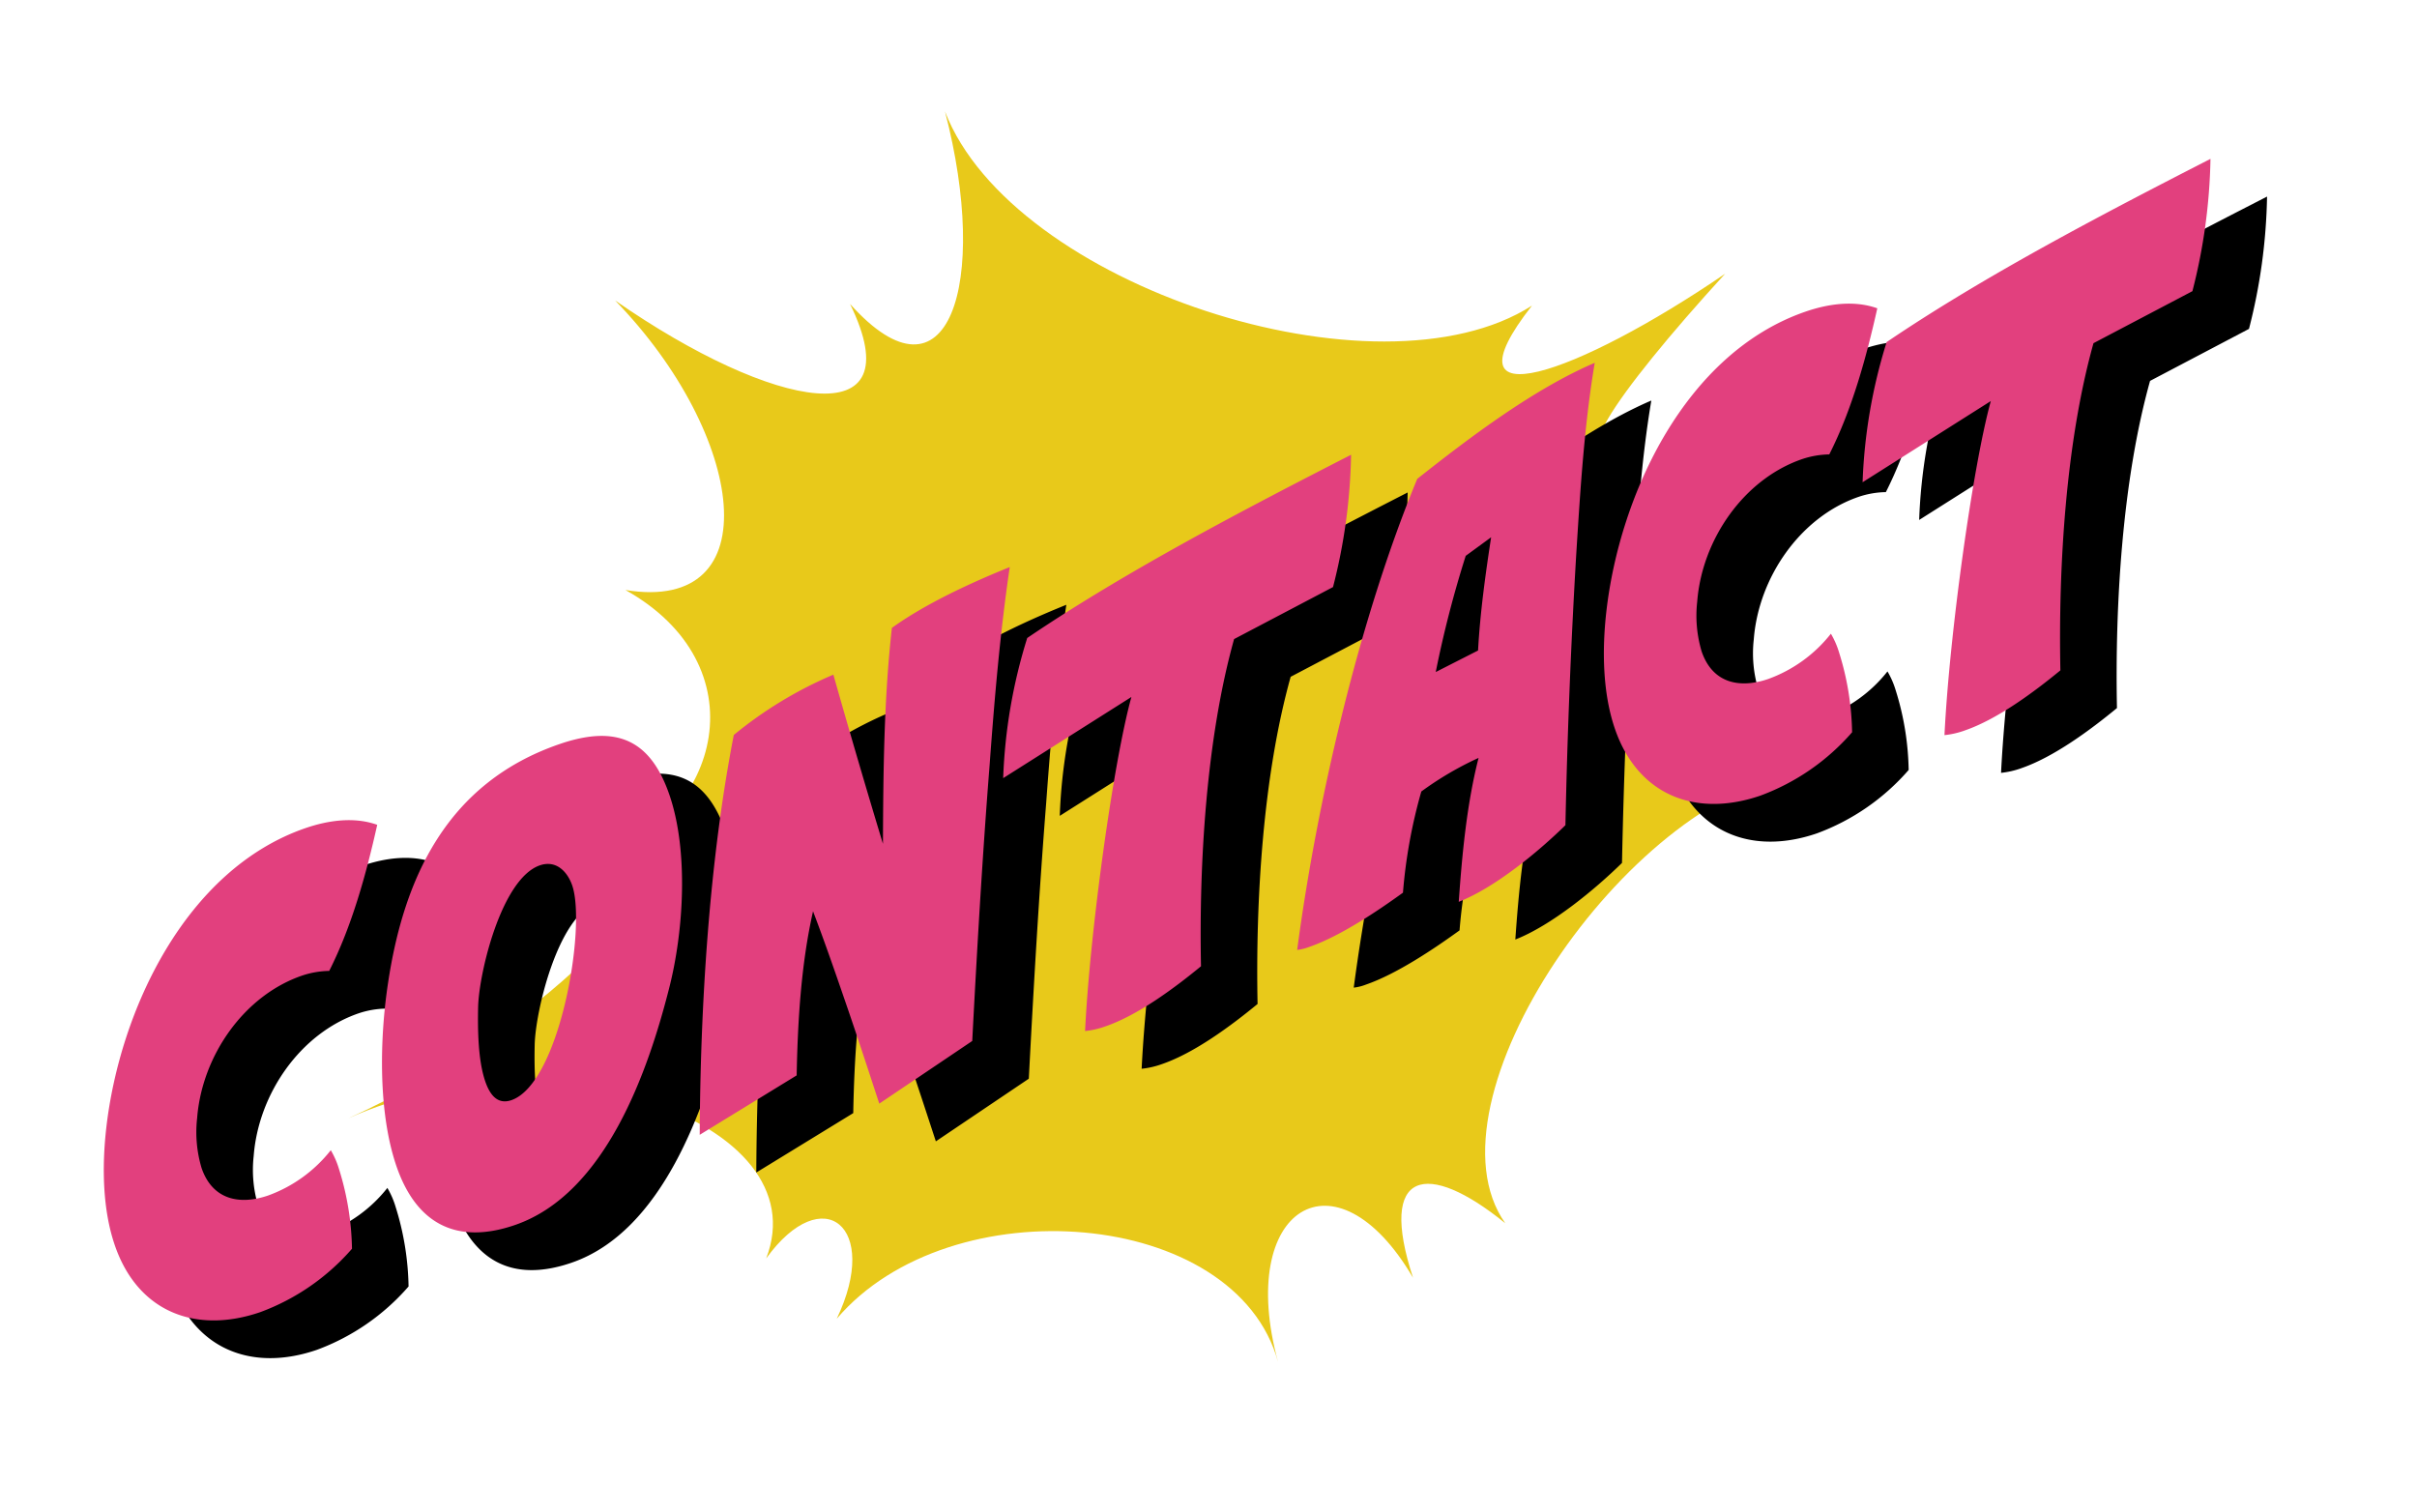
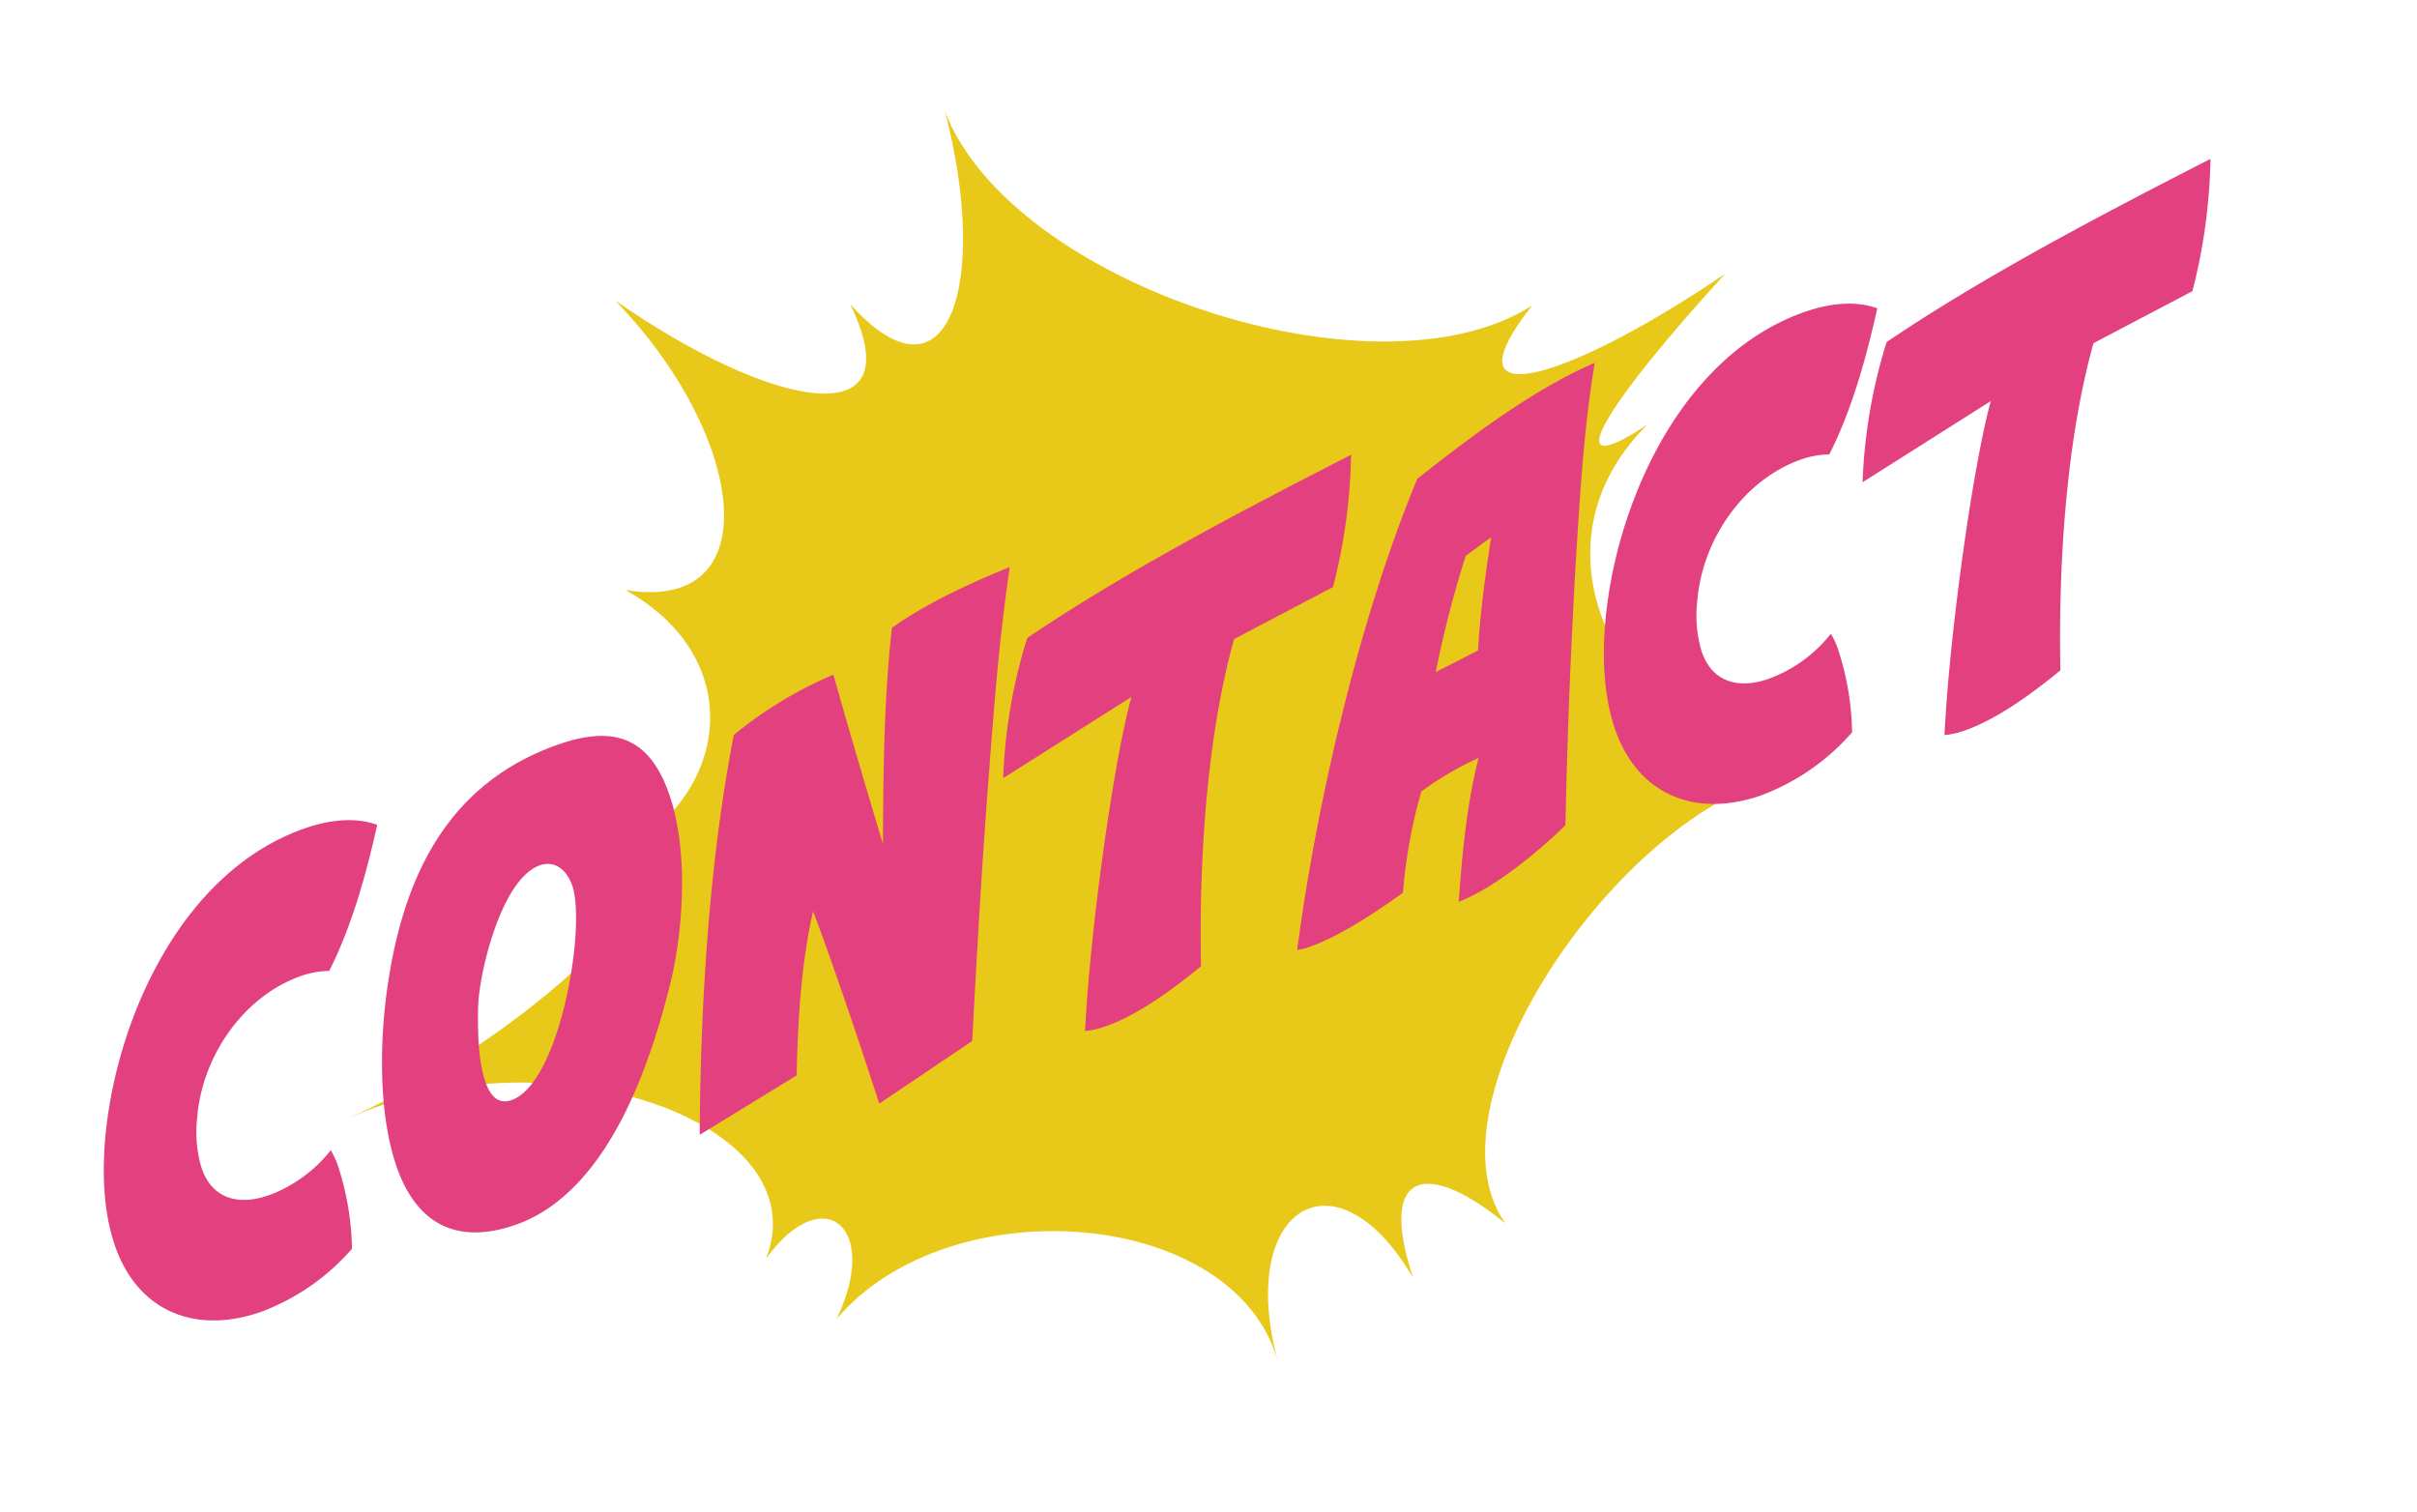
<svg xmlns="http://www.w3.org/2000/svg" width="384.497" height="240.617" viewBox="0 0 384.497 240.617">
  <g id="contact" transform="translate(-6183.289 -1871)">
    <g id="e0477_1" transform="translate(6268.056 1848.09) rotate(14)">
      <path id="パス_4" data-name="パス 4" d="M73.455,23.586c17.009,24.24,77.983,28.617,98.067,7.369-9.668,21.636,9.668,8.893,28.589-12.355-12.355,22.8-18.921,40.169-6.178,26.262-15.458,25.486,10.222,50.391,36.678,47.9-25.486,10.721-45.875,65.35-27.9,80.864-14.516-6.787-21.774-3.38-12.134,11.967-17.009-17.4-30.03-3.961-17.591,18.2-12.438-22.162-57.344-14.682-69.783,10.305,3.269-15.929-7.48-20.888-13.214-6.593,2.909-23.215-42.44-27.2-69.893-5.541C47.553,180.272,68.192,144.4,48,153.428c18.782-12.688,17.813-37.371-5.457-43.687,23.27-1.911,12.632-28.534-12.743-44.3,28.755,10.915,51.5,9.474,36.4-8.5C85.616,70.1,87,48.436,73.455,23.586Z" fill="#e8c91a" />
    </g>
-     <path id="パス_32" data-name="パス 32" d="M-159.906,1.914a35.693,35.693,0,0,0,17.052-4.785,44.712,44.712,0,0,0,2.175-12.7,13.413,13.413,0,0,0-.261-3.219,22.423,22.423,0,0,1-11.745,3.567c-4.872,0-8.613-2.262-8.613-7.569a19.907,19.907,0,0,1,1.914-7.743c3.915-9.048,13.311-16.008,23.142-16.008a14.236,14.236,0,0,1,4.35.7c5.742-5.568,10.614-12.7,14.79-19.488-3.045-2.436-7.134-3.219-10.962-3.219-20.184,0-37.41,17.835-45.5,34.8-2.61,5.481-4.785,12.006-4.785,18.1C-178.35-4.437-170.781,1.914-159.906,1.914ZM-117.1,2C-101.79,2-89-14.442-81.693-25.578-76.473-33.495-71.6-45.327-71.6-54.723c0-9.222-4.263-13.311-13.92-13.311-18.966,0-30.363,12.093-38.193,27.144-4.176,8-8.178,18.966-8.178,27.927C-131.892-3.654-127.281,2-117.1,2Zm5.916-18.966c-2.523,0-2.958-2.262-2.958-4.176,0-3.567,1.566-8.265,2.784-11.571,1.914-5.133,10.179-18.1,16.617-18.1,2.784,0,3.828,2.436,3.828,4.7C-90.915-39.15-103.008-16.965-111.186-16.965ZM-38.8-2c5.481-13.572,11.049-27.144,16.878-40.542,4.176-9.744,8.439-19.4,13.311-28.8-6.612.348-14.529,1.131-20.88,3.045-4.872,10.266-8.7,21.054-12.528,32.016.348-9.309.783-18.705,1.305-28.014a64.734,64.734,0,0,0-18.1,3.915C-69.078-42.63-77.865-21.4-84.651-2L-66.99-5.916c2.958-8.091,6.438-16.53,10.962-23.838.174,5.22.174,10.527.174,15.747,0,5.568-.087,11.049-.174,16.617Zm20.793,4.7C-12.528,2.7-5.655.522-.522-1.392c5.046-15.66,12.615-34.017,21.924-47.5l17.574-2.7a90.223,90.223,0,0,0,9.57-18.966C29.667-67.86,8.7-64.728-9.657-59.769A84.506,84.506,0,0,0-20.532-39.933L2.958-45.5c-6.09,8.874-18.357,33.06-24.273,47.85A13.758,13.758,0,0,0-18.009,2.7Zm59.595-.435c6.177-.261,14.529-3.393,20.01-6q7.438-20.227,15.66-40.194c3.915-9.4,7.83-18.879,12.7-27.84-10.614.783-22.794,4.785-32.712,8.265C41.238-45.414,25.4-20.1,14.79,1.131a7.79,7.79,0,0,0,2,.174C21.924,1.3,28.8-.522,33.669-2a82.049,82.049,0,0,1,8-14.268,52.016,52.016,0,0,1,10.353-2.088C47.85-12.006,44.544-4.7,41.586,2.262Zm8.439-35.757A173.62,173.62,0,0,1,60.552-49.416l4.785-1.479c-2.784,5.307-5.568,10.788-7.83,16.356ZM92.481,1.914a35.693,35.693,0,0,0,17.052-4.785,44.712,44.712,0,0,0,2.175-12.7,13.413,13.413,0,0,0-.261-3.219A22.423,22.423,0,0,1,99.7-15.225c-4.872,0-8.613-2.262-8.613-7.569A19.907,19.907,0,0,1,93-30.537c3.915-9.048,13.311-16.008,23.142-16.008a14.236,14.236,0,0,1,4.35.7c5.742-5.568,10.614-12.7,14.79-19.488-3.045-2.436-7.134-3.219-10.962-3.219-20.184,0-37.41,17.835-45.5,34.8-2.61,5.481-4.785,12.006-4.785,18.1C74.037-4.437,81.606,1.914,92.481,1.914Zm34.1.783c5.481,0,12.354-2.175,17.487-4.089,5.046-15.66,12.615-34.017,21.924-47.5l17.574-2.7a90.223,90.223,0,0,0,9.57-18.966c-18.879,2.7-39.846,5.829-58.2,10.788a84.506,84.506,0,0,0-10.875,19.836l23.49-5.568c-6.09,8.874-18.357,33.06-24.273,47.85A13.758,13.758,0,0,0,126.585,2.7Z" transform="translate(6384.29 2031.866) rotate(-19)" />
    <path id="パス_31" data-name="パス 31" d="M-159.906,1.914a35.693,35.693,0,0,0,17.052-4.785,44.712,44.712,0,0,0,2.175-12.7,13.413,13.413,0,0,0-.261-3.219,22.423,22.423,0,0,1-11.745,3.567c-4.872,0-8.613-2.262-8.613-7.569a19.907,19.907,0,0,1,1.914-7.743c3.915-9.048,13.311-16.008,23.142-16.008a14.236,14.236,0,0,1,4.35.7c5.742-5.568,10.614-12.7,14.79-19.488-3.045-2.436-7.134-3.219-10.962-3.219-20.184,0-37.41,17.835-45.5,34.8-2.61,5.481-4.785,12.006-4.785,18.1C-178.35-4.437-170.781,1.914-159.906,1.914ZM-117.1,2C-101.79,2-89-14.442-81.693-25.578-76.473-33.495-71.6-45.327-71.6-54.723c0-9.222-4.263-13.311-13.92-13.311-18.966,0-30.363,12.093-38.193,27.144-4.176,8-8.178,18.966-8.178,27.927C-131.892-3.654-127.281,2-117.1,2Zm5.916-18.966c-2.523,0-2.958-2.262-2.958-4.176,0-3.567,1.566-8.265,2.784-11.571,1.914-5.133,10.179-18.1,16.617-18.1,2.784,0,3.828,2.436,3.828,4.7C-90.915-39.15-103.008-16.965-111.186-16.965ZM-38.8-2c5.481-13.572,11.049-27.144,16.878-40.542,4.176-9.744,8.439-19.4,13.311-28.8-6.612.348-14.529,1.131-20.88,3.045-4.872,10.266-8.7,21.054-12.528,32.016.348-9.309.783-18.705,1.305-28.014a64.734,64.734,0,0,0-18.1,3.915C-69.078-42.63-77.865-21.4-84.651-2L-66.99-5.916c2.958-8.091,6.438-16.53,10.962-23.838.174,5.22.174,10.527.174,15.747,0,5.568-.087,11.049-.174,16.617Zm20.793,4.7C-12.528,2.7-5.655.522-.522-1.392c5.046-15.66,12.615-34.017,21.924-47.5l17.574-2.7a90.223,90.223,0,0,0,9.57-18.966C29.667-67.86,8.7-64.728-9.657-59.769A84.506,84.506,0,0,0-20.532-39.933L2.958-45.5c-6.09,8.874-18.357,33.06-24.273,47.85A13.758,13.758,0,0,0-18.009,2.7Zm59.595-.435c6.177-.261,14.529-3.393,20.01-6q7.438-20.227,15.66-40.194c3.915-9.4,7.83-18.879,12.7-27.84-10.614.783-22.794,4.785-32.712,8.265C41.238-45.414,25.4-20.1,14.79,1.131a7.79,7.79,0,0,0,2,.174C21.924,1.3,28.8-.522,33.669-2a82.049,82.049,0,0,1,8-14.268,52.016,52.016,0,0,1,10.353-2.088C47.85-12.006,44.544-4.7,41.586,2.262Zm8.439-35.757A173.62,173.62,0,0,1,60.552-49.416l4.785-1.479c-2.784,5.307-5.568,10.788-7.83,16.356ZM92.481,1.914a35.693,35.693,0,0,0,17.052-4.785,44.712,44.712,0,0,0,2.175-12.7,13.413,13.413,0,0,0-.261-3.219A22.423,22.423,0,0,1,99.7-15.225c-4.872,0-8.613-2.262-8.613-7.569A19.907,19.907,0,0,1,93-30.537c3.915-9.048,13.311-16.008,23.142-16.008a14.236,14.236,0,0,1,4.35.7c5.742-5.568,10.614-12.7,14.79-19.488-3.045-2.436-7.134-3.219-10.962-3.219-20.184,0-37.41,17.835-45.5,34.8-2.61,5.481-4.785,12.006-4.785,18.1C74.037-4.437,81.606,1.914,92.481,1.914Zm34.1.783c5.481,0,12.354-2.175,17.487-4.089,5.046-15.66,12.615-34.017,21.924-47.5l17.574-2.7a90.223,90.223,0,0,0,9.57-18.966c-18.879,2.7-39.846,5.829-58.2,10.788a84.506,84.506,0,0,0-10.875,19.836l23.49-5.568c-6.09,8.874-18.357,33.06-24.273,47.85A13.758,13.758,0,0,0,126.585,2.7Z" transform="translate(6375.29 2025.866) rotate(-19)" fill="#e2407e" />
  </g>
</svg>